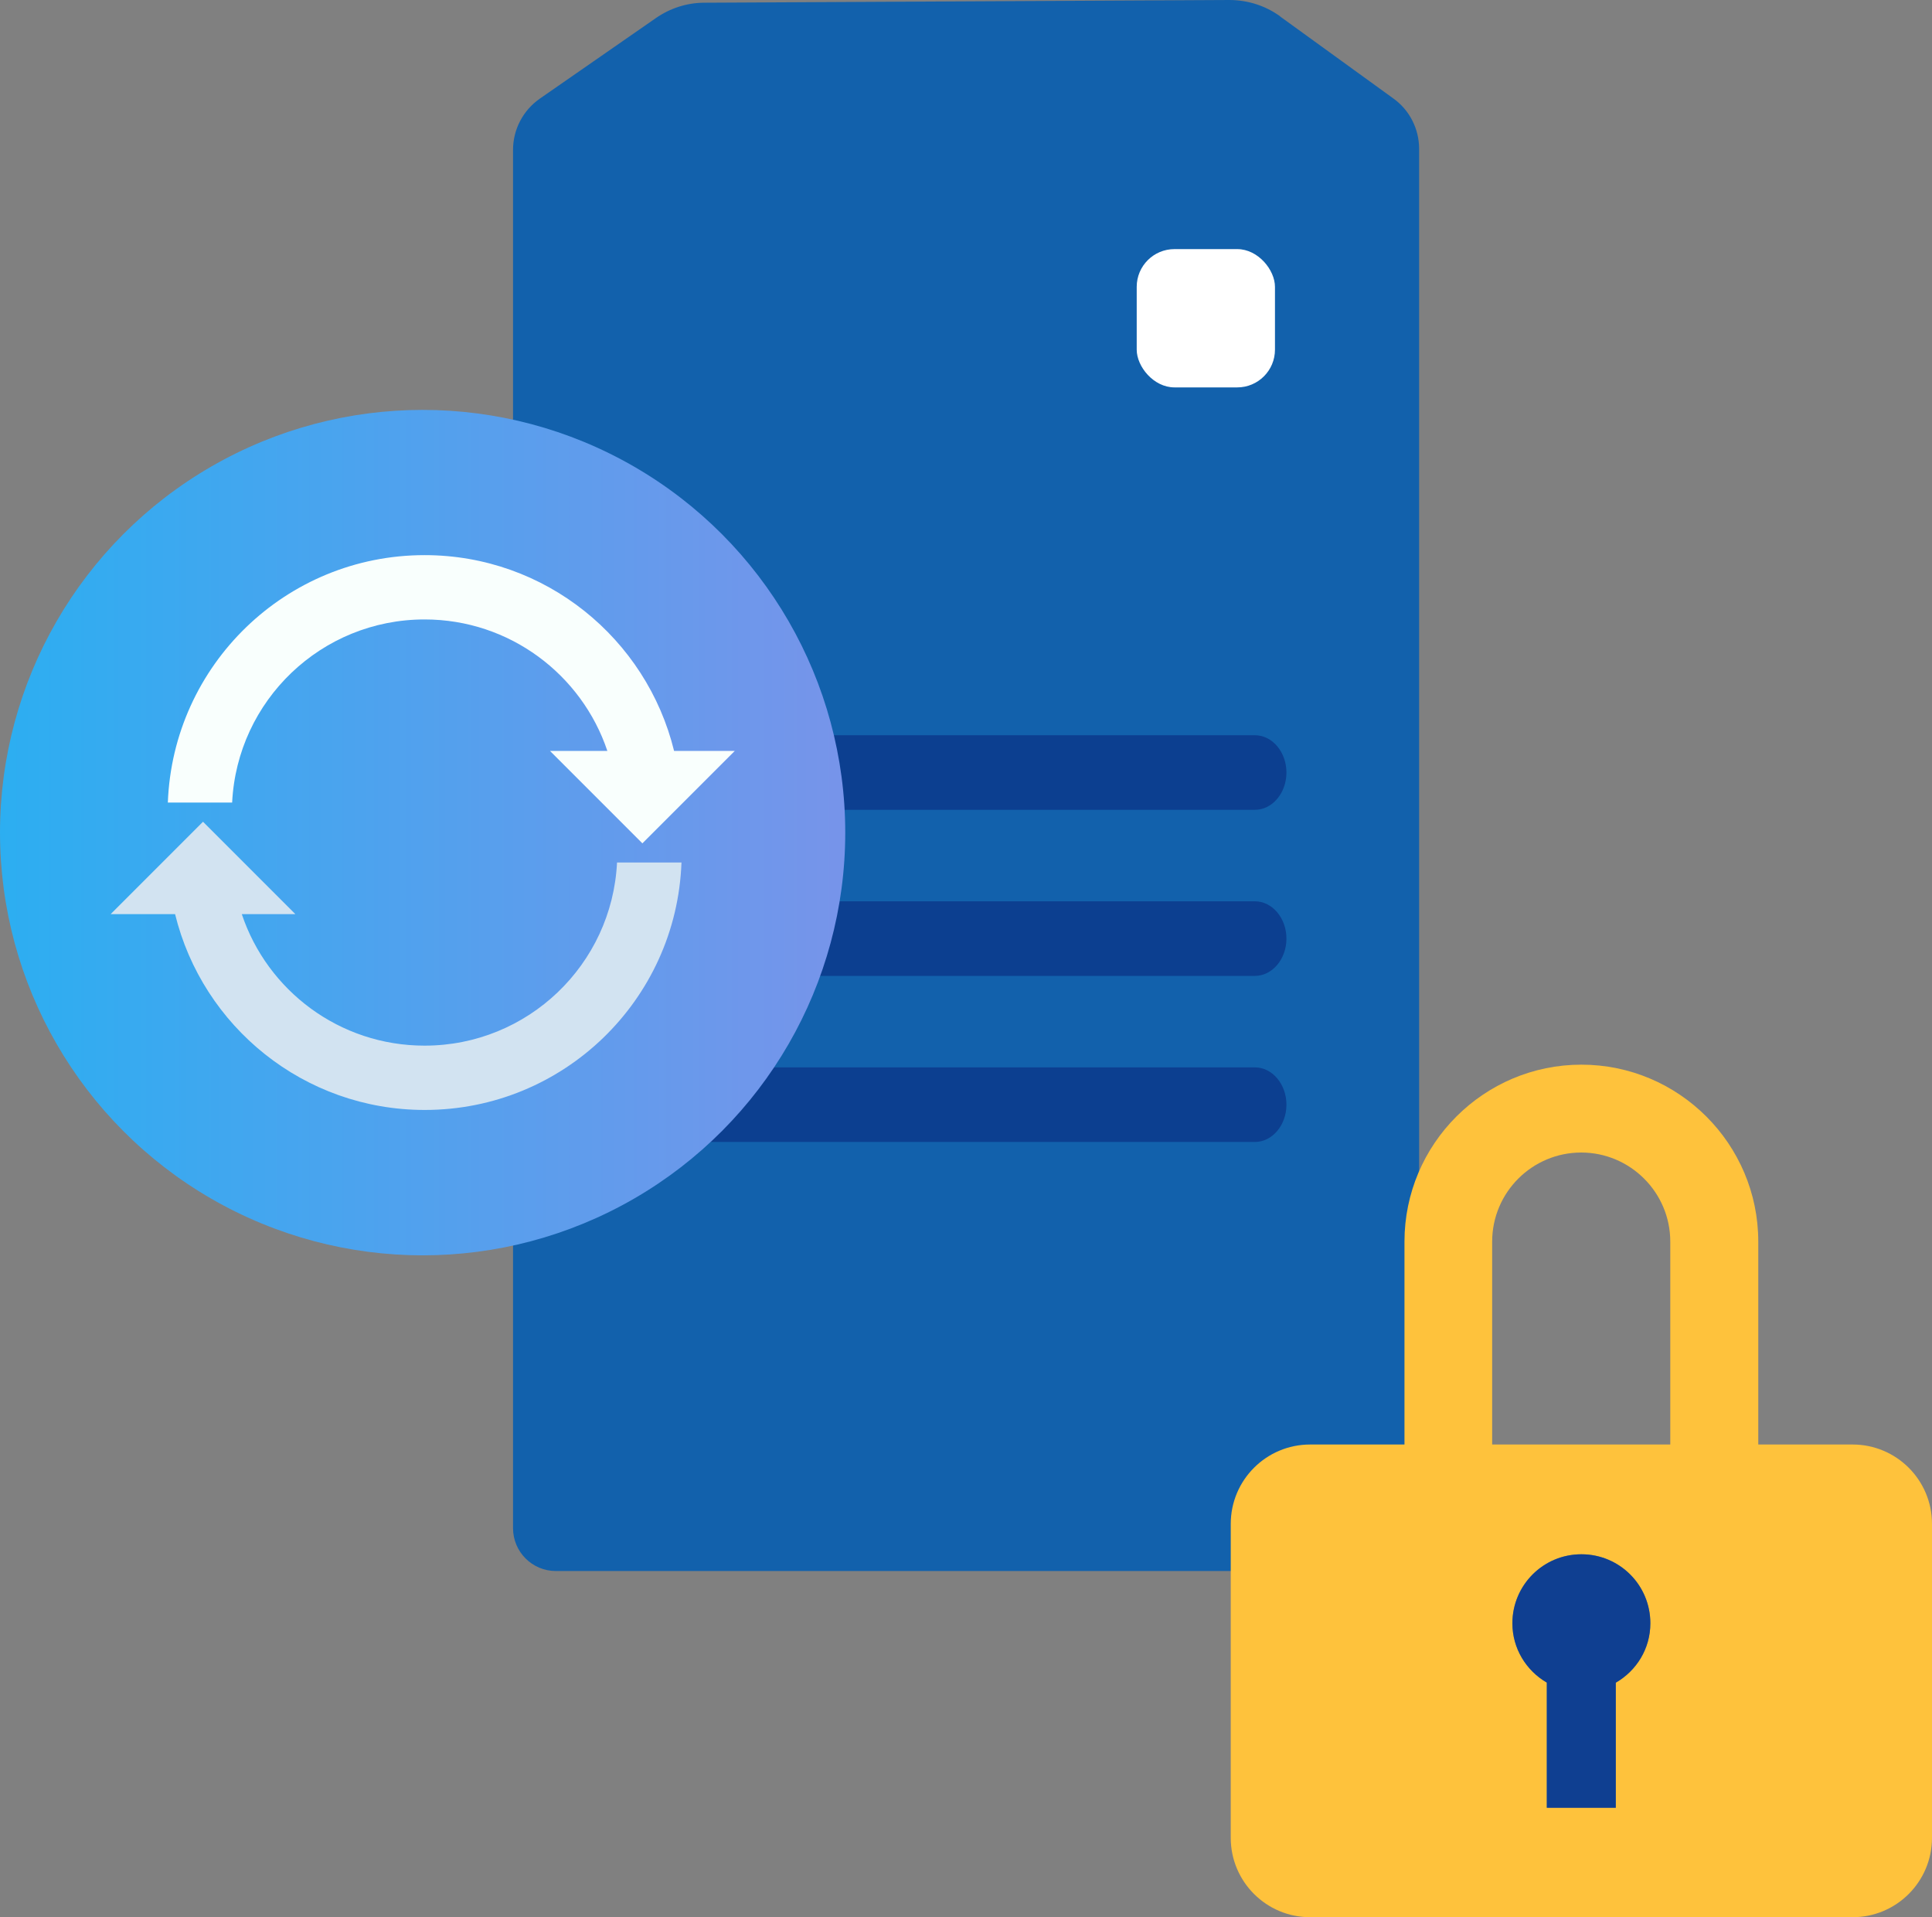
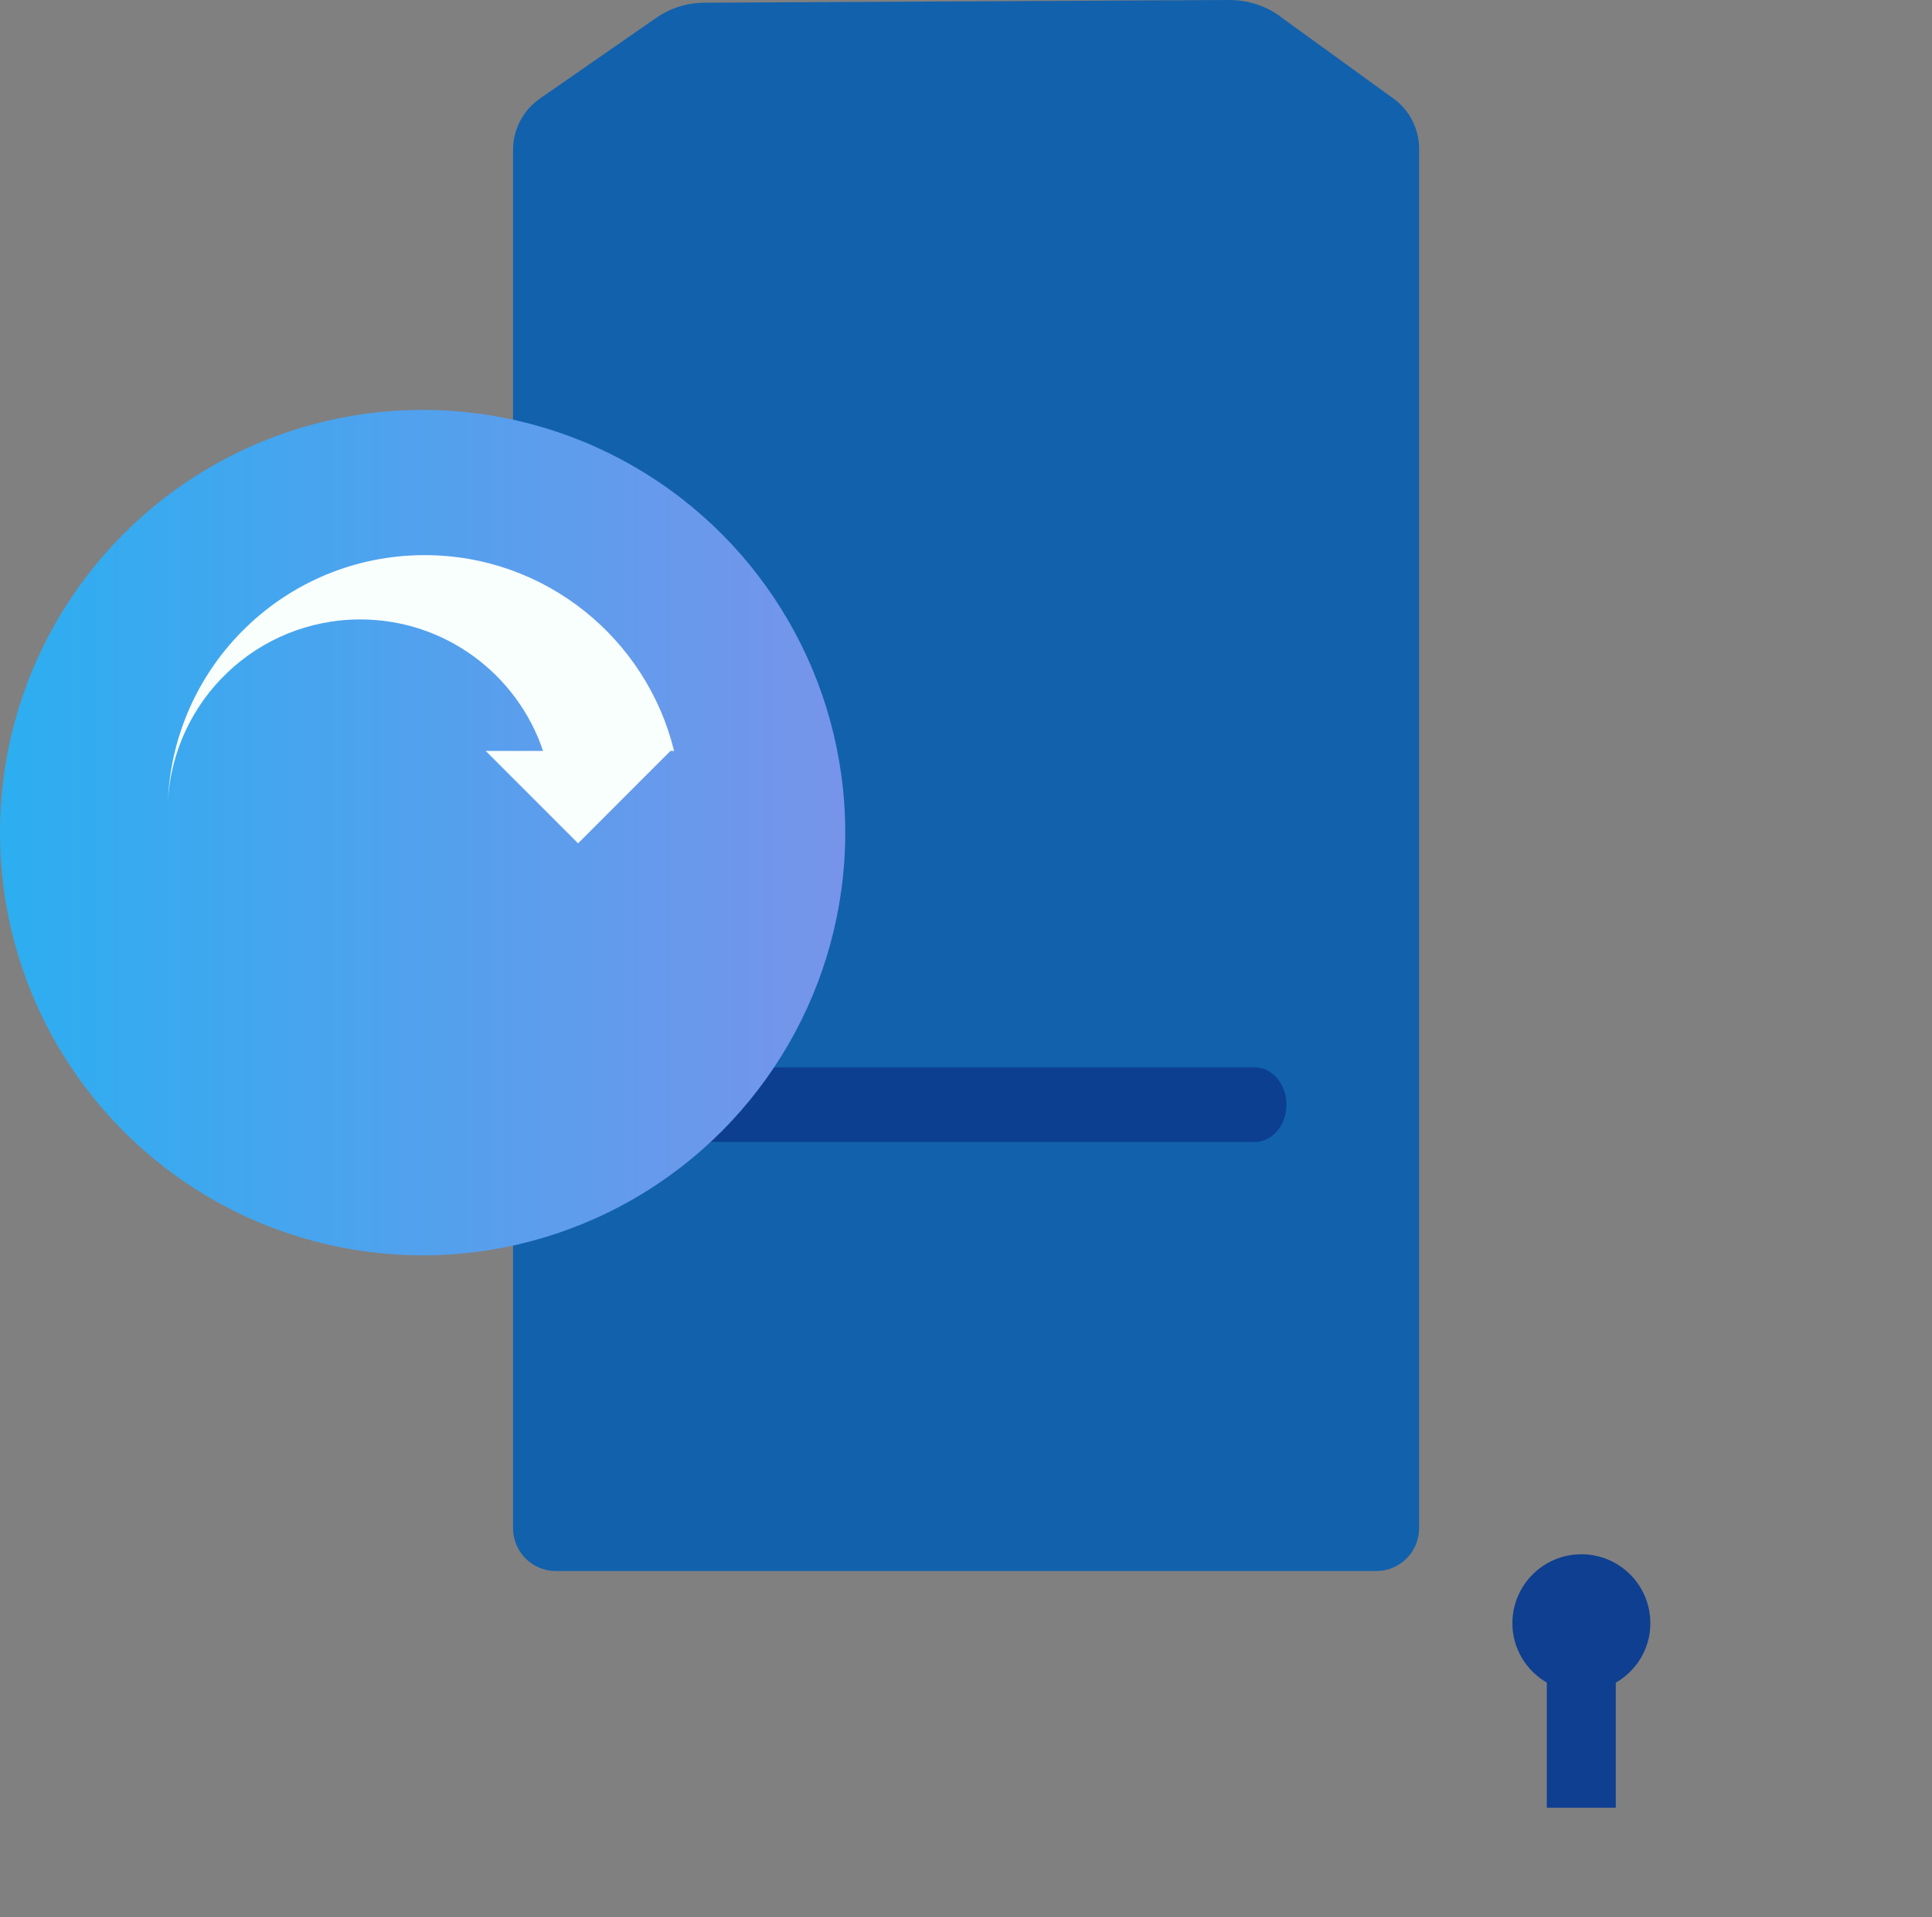
<svg xmlns="http://www.w3.org/2000/svg" id="_レイヤー_2" data-name="レイヤー 2" viewBox="0 0 128 127">
  <rect x="0" y="0" width="128" height="127" fill="#808080" stroke="none" />
  <defs>
    <style>
      .cls-1 {
        fill: #d2e3f1;
      }

      .cls-1, .cls-2 {
        fill-rule: evenodd;
      }

      .cls-2 {
        fill: #f9fffd;
      }

      .cls-3 {
        fill: #0f3f91;
      }

      .cls-4 {
        fill: #fff;
      }

      .cls-5 {
        fill: url(#_名称未設定グラデーション_7);
      }

      .cls-6 {
        fill: #fec23c;
      }

      .cls-7 {
        fill: #1261ac;
      }

      .cls-8 {
        fill: #0c3f90;
      }
    </style>
    <linearGradient id="_名称未設定グラデーション_7" data-name="名称未設定グラデーション 7" x1="0" y1="55.15" x2="56" y2="55.15" gradientUnits="userSpaceOnUse">
      <stop offset="0" stop-color="#2caef1" />
      <stop offset="1" stop-color="#7794ea" />
    </linearGradient>
  </defs>
  <g id="_レイヤー_1-2" data-name="レイヤー 1">
    <g>
      <g>
        <path class="cls-7" d="M84.81,1.08C83.83.37,82.65,0,81.44,0l-34.77.18c-1.15,0-2.27.36-3.22,1.02l-7.68,5.33c-1.11.77-1.78,2.04-1.78,3.39v91.3c0,1.57,1.27,2.84,2.84,2.84h54.35c1.57,0,2.84-1.27,2.84-2.84V9.86c0-1.32-.63-2.57-1.71-3.34l-7.5-5.43Z" />
        <path class="cls-8" d="M83.14,75.64h-38.28c-1.15,0-2.09-1.11-2.09-2.47h0c0-1.36.94-2.47,2.09-2.47h38.28c1.15,0,2.09,1.11,2.09,2.47h0c0,1.36-.94,2.47-2.09,2.47Z" />
-         <path class="cls-8" d="M83.14,64.64h-38.28c-1.15,0-2.09-1.11-2.09-2.47h0c0-1.36.94-2.47,2.09-2.47h38.28c1.15,0,2.09,1.11,2.09,2.47h0c0,1.36-.94,2.47-2.09,2.47Z" />
-         <path class="cls-8" d="M83.14,53.64h-38.28c-1.15,0-2.09-1.11-2.09-2.47h0c0-1.36.94-2.47,2.09-2.47h38.28c1.15,0,2.09,1.11,2.09,2.47h0c0,1.36-.94,2.47-2.09,2.47Z" />
-         <rect class="cls-4" x="75.31" y="16.5" width="9.16" height="9.16" rx="2.5" ry="2.5" />
      </g>
      <g>
        <circle class="cls-5" cx="28" cy="55.15" r="28" />
        <g>
-           <path class="cls-2" d="M44.66,49.74c-1.82-7.44-8.53-12.97-16.53-12.97-9.19,0-16.67,7.28-17.01,16.39h4.26c.33-6.76,5.91-12.13,12.75-12.13,5.63,0,10.41,3.65,12.11,8.71h-3.8l6.12,6.12,6.12-6.12h-4.02Z" />
-           <path class="cls-1" d="M40.88,57.13c-.33,6.76-5.91,12.13-12.75,12.13-5.64,0-10.42-3.65-12.11-8.71h3.55l-6.12-6.12-6.12,6.12h4.27c1.82,7.44,8.53,12.97,16.54,12.97,9.19,0,16.68-7.28,17.01-16.39h-4.26Z" />
+           <path class="cls-2" d="M44.66,49.74c-1.82-7.44-8.53-12.97-16.53-12.97-9.19,0-16.67,7.28-17.01,16.39c.33-6.76,5.91-12.13,12.75-12.13,5.63,0,10.41,3.65,12.11,8.71h-3.8l6.12,6.12,6.12-6.12h-4.02Z" />
        </g>
      </g>
      <g>
-         <path class="cls-6" d="M122.74,95.68h-6.25v-13.44c0-6.46-5.26-11.72-11.72-11.72s-11.72,5.26-11.72,11.72v13.44h-6.25c-2.91,0-5.26,2.36-5.26,5.26v20.79c0,2.91,2.36,5.26,5.26,5.26h35.94c2.91,0,5.26-2.36,5.26-5.26v-20.79c0-2.91-2.36-5.26-5.26-5.26ZM107.05,111.45v8.29h-4.57v-8.29c-1.36-.79-2.28-2.25-2.28-3.93,0-2.52,2.04-4.57,4.57-4.57s4.57,2.04,4.57,4.57c0,1.69-.92,3.14-2.28,3.93ZM110.67,95.68h-11.81v-13.44c0-3.26,2.65-5.9,5.9-5.9s5.9,2.65,5.9,5.9v13.44Z" />
        <path class="cls-3" d="M107.05,111.45v8.29h-4.57v-8.29c-1.36-.79-2.28-2.25-2.28-3.93,0-2.52,2.04-4.57,4.57-4.57s4.57,2.04,4.57,4.57c0,1.69-.92,3.14-2.28,3.93Z" />
      </g>
    </g>
  </g>
</svg>